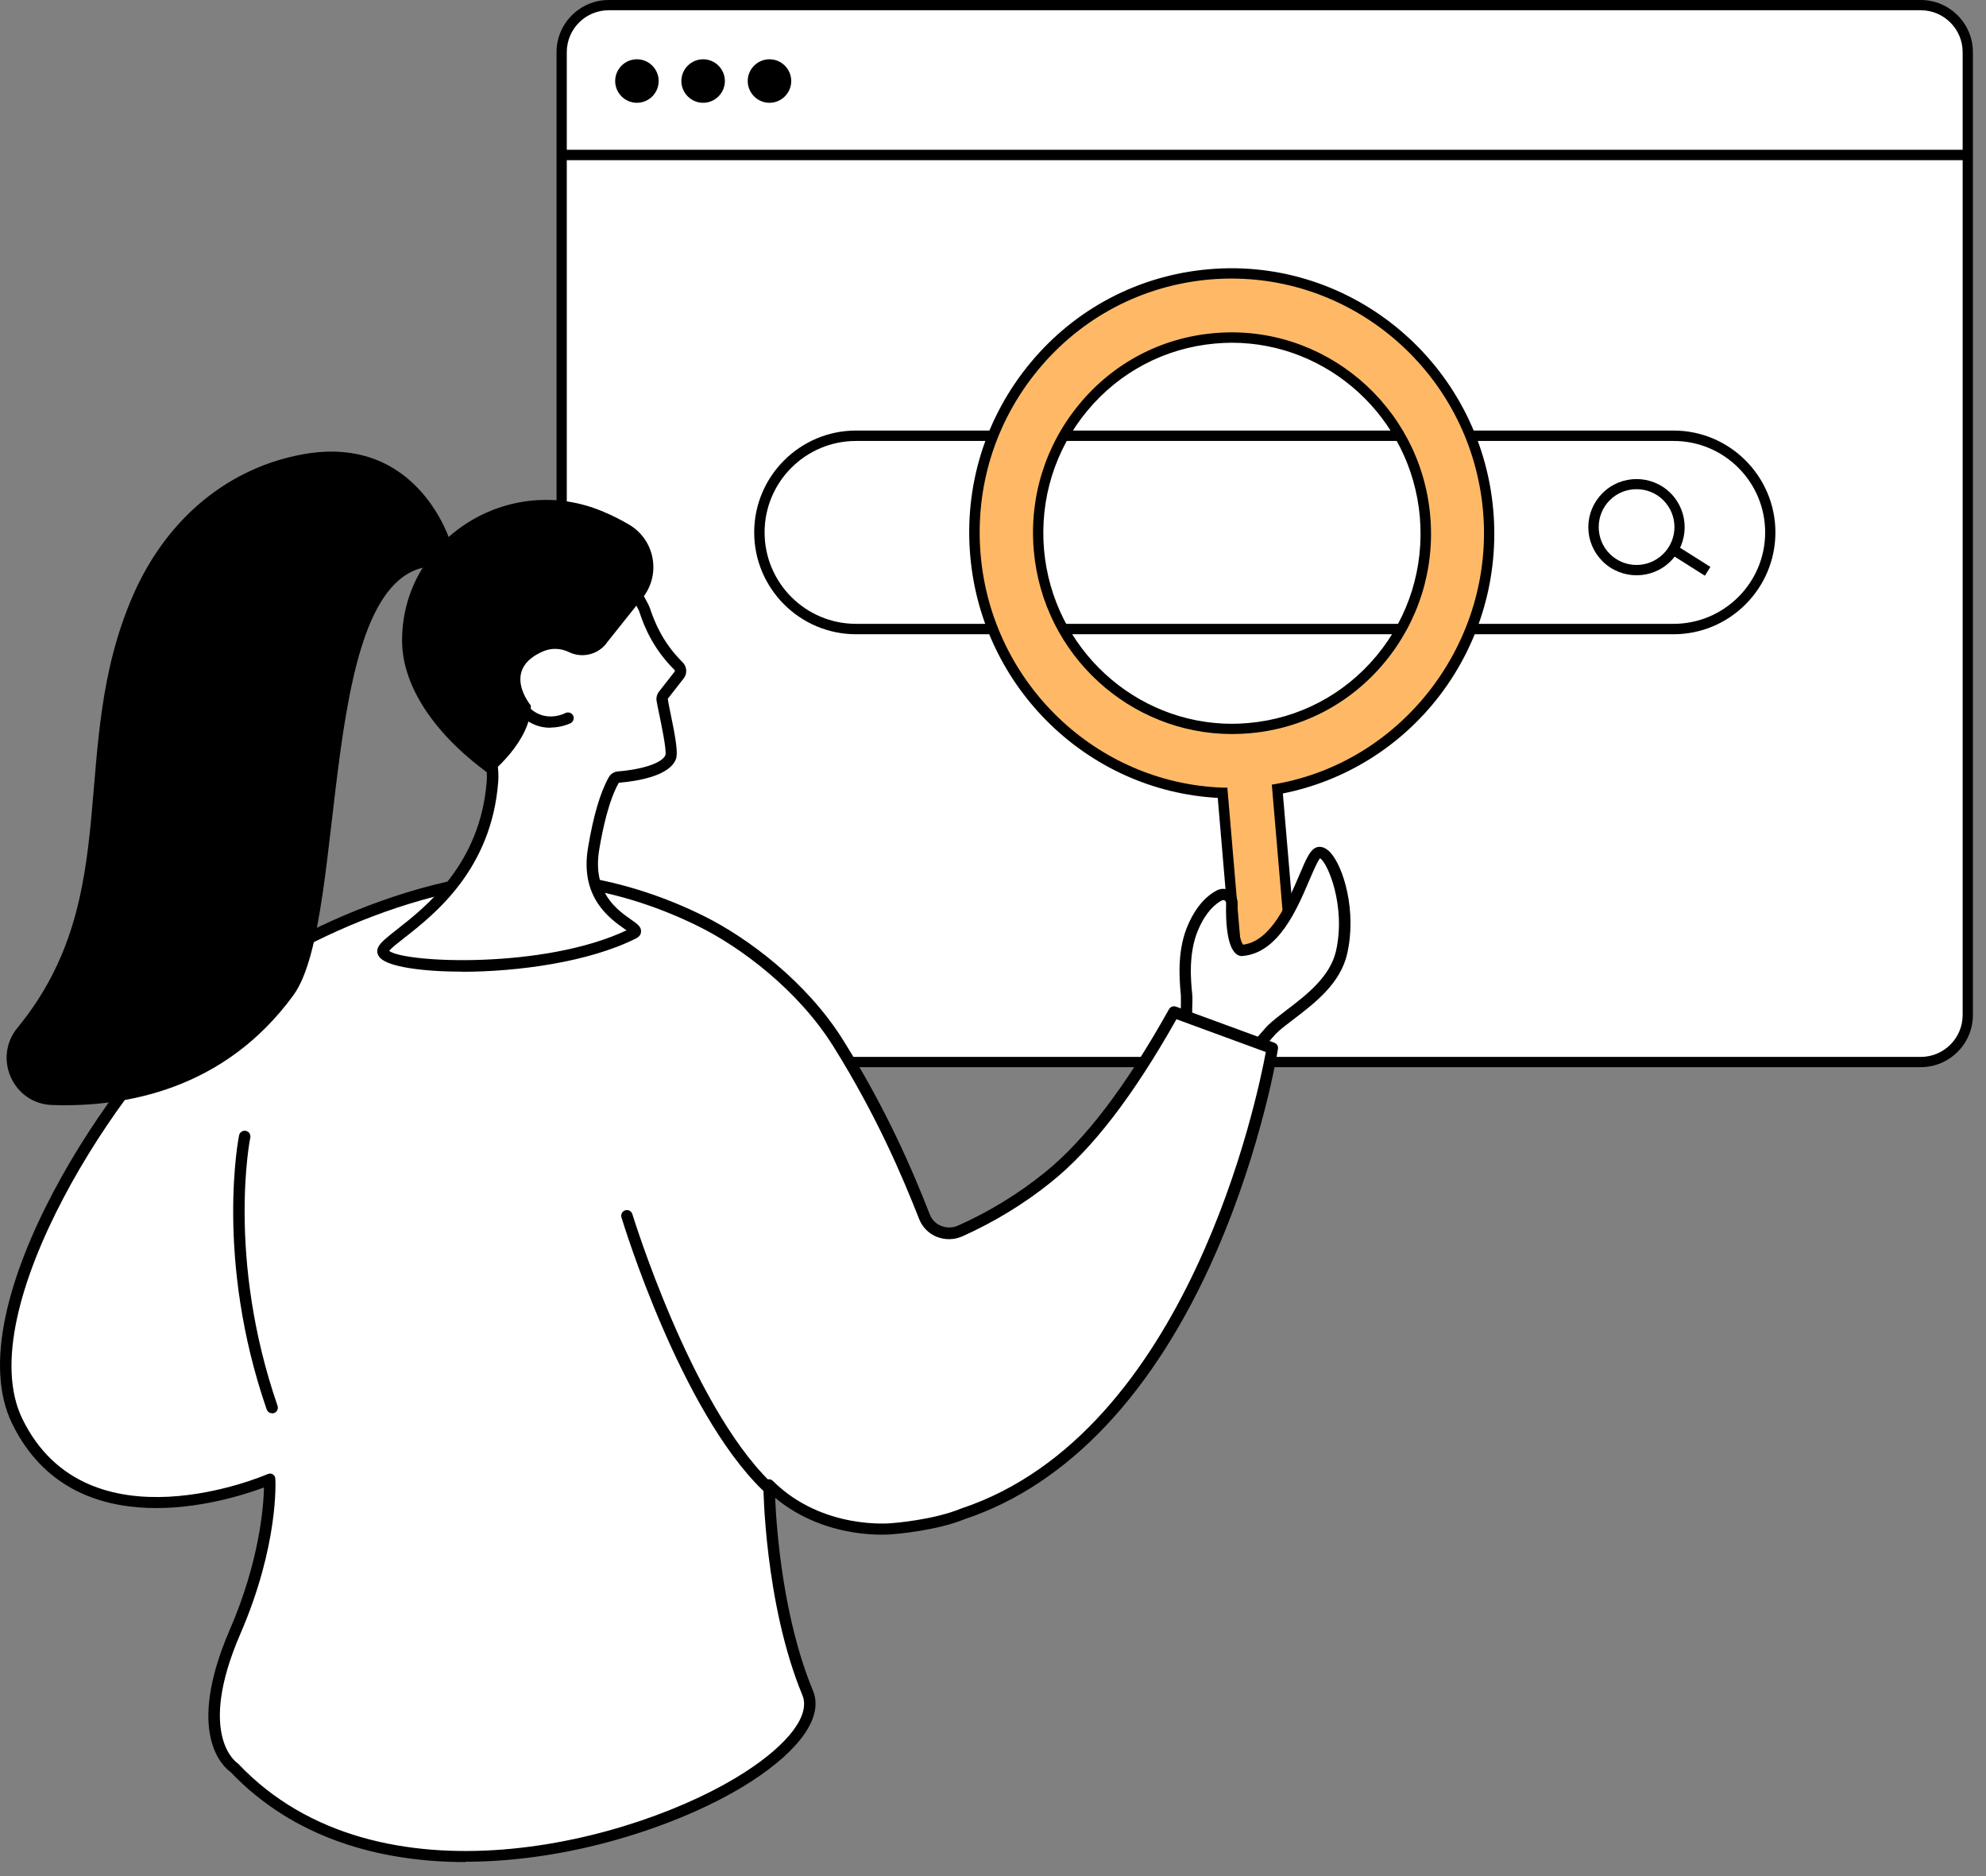
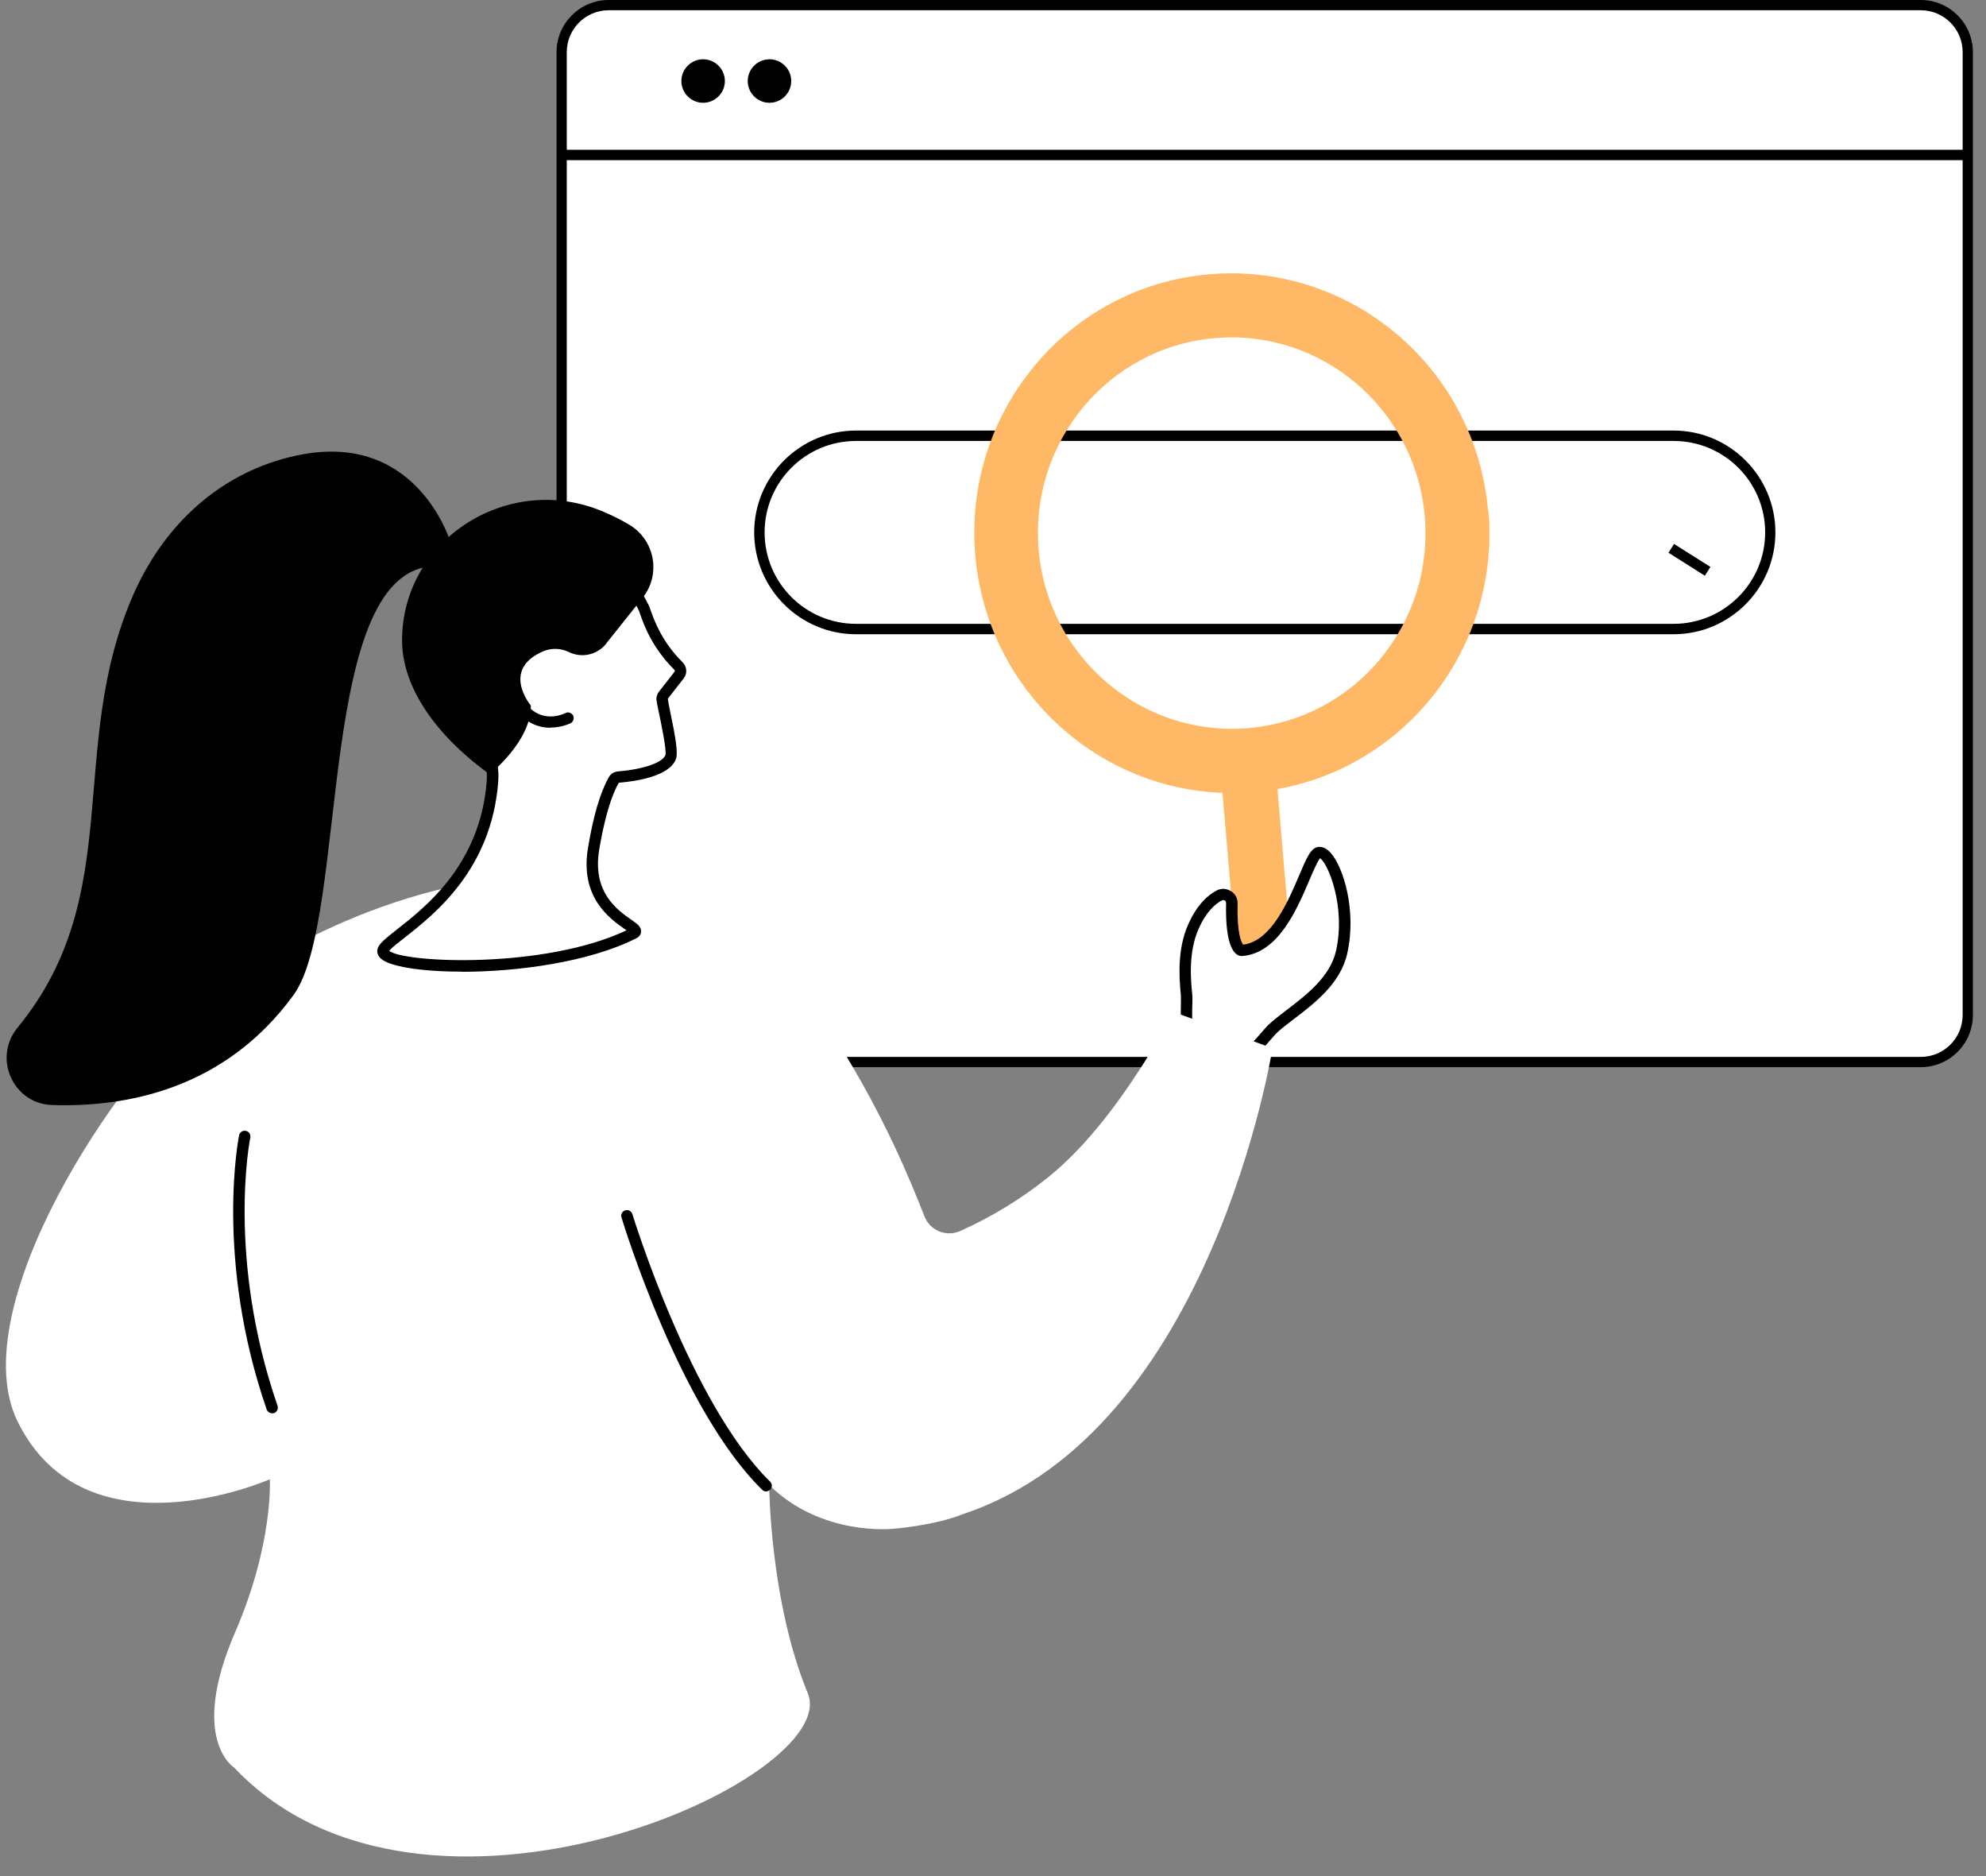
<svg xmlns="http://www.w3.org/2000/svg" width="126" height="119" viewBox="0 0 126 119" fill="none">
  <rect x="0" y="0" width="126" height="119" fill="#808080" stroke="none" />
  <path d="M121.859 0.32H38.619C36.969 0.32 35.629 1.66 35.629 3.31V64.38C35.629 66.03 36.969 67.37 38.619 67.37H121.859C123.509 67.37 124.849 66.03 124.849 64.38V3.31C124.849 1.66 123.509 0.32 121.859 0.32Z" fill="white" />
  <path d="M121.859 67.69H38.619C36.789 67.69 35.309 66.2 35.309 64.38V3.31C35.309 1.48 36.799 0 38.619 0H121.859C123.689 0 125.169 1.49 125.169 3.31V64.38C125.169 66.21 123.679 67.69 121.859 67.69ZM38.619 0.65C37.149 0.65 35.959 1.84 35.959 3.31V64.38C35.959 65.85 37.149 67.04 38.619 67.04H121.859C123.329 67.04 124.519 65.85 124.519 64.38V3.31C124.519 1.84 123.329 0.65 121.859 0.65H38.619Z" fill="black" />
-   <path d="M40.409 6.52C39.649 6.52 39.029 5.9 39.029 5.14C39.029 4.38 39.649 3.76 40.409 3.76C41.169 3.76 41.789 4.38 41.789 5.14C41.789 5.9 41.169 6.52 40.409 6.52Z" fill="black" />
  <path d="M44.609 6.52C43.849 6.52 43.229 5.9 43.229 5.14C43.229 4.38 43.849 3.76 44.609 3.76C45.369 3.76 45.989 4.38 45.989 5.14C45.989 5.9 45.369 6.52 44.609 6.52Z" fill="black" />
  <path d="M48.819 6.52C48.059 6.52 47.439 5.9 47.439 5.14C47.439 4.38 48.059 3.76 48.819 3.76C49.579 3.76 50.199 4.38 50.199 5.14C50.199 5.9 49.579 6.52 48.819 6.52Z" fill="black" />
-   <path d="M106.179 39.9H54.309C50.919 39.9 48.179 37.15 48.179 33.77C48.179 30.39 50.919 27.64 54.309 27.64H106.179C109.569 27.64 112.309 30.38 112.309 33.77C112.309 37.16 109.559 39.9 106.179 39.9Z" fill="white" />
  <path d="M106.179 40.23H54.309C50.749 40.23 47.849 37.33 47.849 33.77C47.849 30.21 50.749 27.31 54.309 27.31H106.179C109.739 27.31 112.639 30.21 112.639 33.77C112.639 37.33 109.739 40.23 106.179 40.23ZM54.309 27.97C51.109 27.97 48.509 30.57 48.509 33.77C48.509 36.97 51.109 39.57 54.309 39.57H106.179C109.379 39.57 111.989 36.97 111.989 33.77C111.989 30.57 109.389 27.97 106.179 27.97H54.309Z" fill="black" />
  <path d="M105.759 35.37C106.829 34.3 106.829 32.58 105.759 31.51C104.689 30.44 102.969 30.44 101.899 31.51C100.829 32.58 100.829 34.3 101.899 35.37C102.969 36.44 104.689 36.44 105.759 35.37Z" fill="white" />
-   <path d="M103.829 36.49C103.049 36.49 102.259 36.19 101.669 35.6C101.089 35.02 100.769 34.25 100.769 33.44C100.769 32.63 101.089 31.86 101.669 31.28C102.859 30.09 104.799 30.09 105.989 31.28C107.179 32.47 107.179 34.41 105.989 35.6C105.389 36.2 104.609 36.49 103.829 36.49ZM103.829 31.03C103.209 31.03 102.599 31.26 102.129 31.73C101.679 32.18 101.429 32.79 101.429 33.43C101.429 34.07 101.679 34.68 102.129 35.13C103.069 36.07 104.589 36.07 105.529 35.13C106.469 34.19 106.469 32.67 105.529 31.73C105.059 31.26 104.449 31.03 103.829 31.03Z" fill="black" />
  <path d="M108.339 36.24L106.029 34.78L108.339 36.24Z" fill="white" />
  <path d="M106.208 34.502L105.856 35.06L108.164 36.518L108.516 35.96L106.208 34.502Z" fill="black" />
  <path d="M124.659 9.5H35.629V10.16H124.659V9.5Z" fill="black" />
  <path d="M94.409 32.38C93.609 23.31 85.679 16.61 76.689 17.4C67.709 18.19 61.079 26.19 61.879 35.26C62.619 43.63 69.439 49.99 77.559 50.29L78.499 61.27C78.579 62.23 79.429 62.95 80.389 62.88C81.349 62.81 82.059 61.97 81.979 61.01L81.049 50.05C89.289 48.58 95.189 40.96 94.429 32.38H94.409ZM79.239 46.18C72.479 46.78 66.499 41.73 65.899 34.9C65.299 28.07 70.289 22.05 77.049 21.45C83.809 20.85 89.789 25.9 90.389 32.73C90.989 39.56 85.999 45.58 79.239 46.18Z" fill="#FFB966" />
-   <path d="M80.249 63.22C79.179 63.22 78.259 62.39 78.169 61.31L77.259 50.61C69.019 50.16 62.299 43.63 61.559 35.29C61.159 30.82 62.519 26.46 65.369 23.02C68.219 19.58 72.239 17.47 76.669 17.08C85.819 16.27 93.929 23.12 94.739 32.36C95.109 36.57 93.909 40.74 91.359 44.09C88.879 47.34 85.349 49.54 81.389 50.33L82.299 61C82.349 61.55 82.179 62.09 81.819 62.51C81.459 62.93 80.959 63.18 80.409 63.23C80.359 63.23 80.299 63.23 80.249 63.23V63.22ZM78.139 17.67C77.669 17.67 77.199 17.69 76.729 17.73C72.469 18.11 68.619 20.13 65.879 23.44C63.139 26.75 61.839 30.93 62.219 35.23C62.939 43.33 69.539 49.67 77.579 49.96H77.869L78.829 61.24C78.899 62.02 79.589 62.61 80.359 62.55C80.739 62.52 81.079 62.35 81.319 62.06C81.559 61.77 81.679 61.41 81.649 61.03L80.689 49.77L80.979 49.72C89.059 48.28 94.819 40.67 94.089 32.41C93.349 24.01 86.329 17.67 78.139 17.67ZM78.169 46.56C71.699 46.56 66.169 41.55 65.589 34.93C65.289 31.54 66.319 28.24 68.479 25.63C70.639 23.02 73.679 21.42 77.039 21.13C83.969 20.52 90.119 25.71 90.739 32.71C91.039 36.1 90.009 39.4 87.849 42.01C85.689 44.62 82.649 46.22 79.289 46.51C78.919 46.54 78.549 46.56 78.179 46.56H78.169ZM78.149 21.74C77.799 21.74 77.449 21.76 77.099 21.79C73.919 22.07 71.029 23.59 68.979 26.06C66.929 28.53 65.959 31.67 66.239 34.88C66.799 41.16 72.039 45.91 78.169 45.91C78.519 45.91 78.869 45.89 79.219 45.86C82.399 45.58 85.289 44.06 87.339 41.59C89.389 39.12 90.359 35.98 90.079 32.77C89.519 26.49 84.279 21.74 78.149 21.74Z" fill="black" />
  <path d="M78.709 67.12C79.109 67.26 80.369 65.6 80.669 65.31C81.839 64.16 84.549 62.81 85.089 60.42C85.799 57.31 84.449 53.98 83.659 54.08C82.869 54.18 81.859 60.08 78.759 60.3C78.759 60.3 78.059 60.22 78.139 57.3C78.149 56.89 77.709 56.61 77.349 56.8C76.849 57.06 76.219 57.61 75.699 58.8C75.029 60.31 75.159 62.06 75.269 63.1C75.339 63.79 75.089 65.87 75.619 66.05L78.719 67.13L78.709 67.12Z" fill="white" />
  <path d="M78.769 67.49C78.709 67.49 78.659 67.49 78.599 67.46L75.499 66.38C74.919 66.18 74.889 65.28 74.919 63.93C74.919 63.61 74.929 63.3 74.919 63.13C74.789 61.83 74.719 60.14 75.379 58.65C75.959 57.33 76.689 56.74 77.199 56.48C77.479 56.33 77.809 56.35 78.089 56.52C78.369 56.69 78.529 56.99 78.519 57.31C78.469 59.24 78.769 59.79 78.869 59.92C80.649 59.7 81.709 57.2 82.419 55.54C82.899 54.4 83.169 53.78 83.639 53.72C83.899 53.69 84.159 53.81 84.409 54.08C85.239 54.99 86.089 57.8 85.469 60.5C85.039 62.39 83.409 63.63 82.099 64.63C81.659 64.97 81.239 65.28 80.949 65.57C80.889 65.63 80.769 65.77 80.629 65.93C79.729 66.98 79.209 67.49 78.779 67.49H78.769ZM75.769 65.71L78.779 66.75C79.069 66.62 79.789 65.77 80.069 65.45C80.229 65.27 80.359 65.12 80.429 65.05C80.759 64.73 81.189 64.4 81.649 64.05C82.869 63.12 84.379 61.97 84.759 60.33C85.409 57.46 84.219 54.7 83.749 54.44C83.589 54.62 83.309 55.28 83.079 55.81C82.289 57.67 81.099 60.48 78.799 60.64C78.779 60.64 78.749 60.64 78.729 60.64C78.349 60.6 77.719 60.1 77.789 57.28C77.789 57.19 77.729 57.13 77.699 57.12C77.669 57.1 77.599 57.07 77.529 57.11C77.119 57.32 76.529 57.81 76.039 58.93C75.369 60.44 75.559 62.27 75.639 63.05C75.659 63.27 75.659 63.58 75.639 63.94C75.639 64.44 75.609 65.48 75.769 65.71Z" fill="black" />
  <path d="M80.729 66.49L74.489 64.2C72.039 68.58 69.409 72.34 66.479 74.69C64.759 76.07 62.889 77.2 60.929 78.08C60.049 78.47 59.019 78.07 58.659 77.17C57.689 74.69 56.069 70.79 53.209 66.2C51.059 62.75 47.479 59.91 44.519 58.44C39.909 56.15 34.549 55.05 29.439 56.07C19.589 58.04 12.849 63.78 12.849 63.78C7.489 68.06 -2.411 82.99 1.119 90.17C5.449 98.98 17.119 93.83 17.119 93.83C17.119 93.83 17.359 97.9 14.919 103.53C11.959 110.36 14.869 112.13 14.869 112.13C26.879 124.82 53.499 112.84 51.249 107.4C48.839 101.58 48.799 94.19 48.799 94.19C52.129 97.48 56.679 96.97 56.679 96.97C56.679 96.97 59.309 96.77 61.119 96.03C76.889 90.8 80.729 66.5 80.729 66.5V66.49Z" fill="white" />
-   <path d="M29.539 118.11C24.069 118.11 18.619 116.59 14.629 112.4C14.229 112.12 11.699 110.03 14.579 103.37C16.459 99.03 16.719 95.59 16.749 94.35C14.429 95.22 4.689 98.28 0.779 90.32C-2.911 82.81 7.429 67.62 12.609 63.49C12.669 63.44 19.529 57.67 29.359 55.71C34.169 54.75 39.609 55.6 44.669 58.11C47.409 59.47 51.179 62.26 53.509 66C56.259 70.41 57.889 74.21 58.989 77.03C59.119 77.37 59.379 77.63 59.719 77.76C60.059 77.9 60.439 77.89 60.779 77.74C62.749 76.86 64.589 75.74 66.249 74.4C68.829 72.33 71.419 68.93 74.169 64.01C74.259 63.86 74.439 63.79 74.609 63.85L80.849 66.14C81.009 66.2 81.109 66.36 81.079 66.53C81.079 66.59 80.079 72.73 77.159 79.42C73.279 88.32 67.769 94.17 61.229 96.35C59.409 97.1 56.809 97.3 56.699 97.31C56.529 97.33 52.499 97.75 49.179 95.01C49.269 97.1 49.689 102.69 51.579 107.24C52.249 108.85 50.829 110.94 47.689 112.98C43.729 115.55 36.619 118.09 29.539 118.09V118.11ZM17.109 93.46C17.179 93.46 17.239 93.48 17.299 93.51C17.399 93.57 17.469 93.68 17.469 93.8C17.479 93.97 17.689 98.02 15.239 103.66C12.469 110.07 15.019 111.8 15.049 111.82C15.069 111.84 15.099 111.86 15.119 111.88C23.979 121.24 40.439 116.83 47.289 112.39C50.069 110.59 51.419 108.77 50.909 107.53C48.499 101.71 48.429 94.26 48.429 94.19C48.429 94.04 48.519 93.91 48.649 93.86C48.779 93.8 48.939 93.83 49.039 93.94C52.209 97.08 56.579 96.62 56.619 96.61C56.659 96.61 59.229 96.41 60.969 95.69C75.439 90.89 79.799 69.48 80.309 66.73L74.639 64.65C71.899 69.51 69.299 72.89 66.689 74.98C64.979 76.36 63.079 77.51 61.059 78.42C60.539 78.65 59.959 78.66 59.429 78.45C58.909 78.24 58.509 77.83 58.309 77.31C57.209 74.52 55.609 70.76 52.889 66.4C50.639 62.79 46.999 60.09 44.339 58.77C39.419 56.33 34.149 55.5 29.499 56.43C19.849 58.36 13.139 64 13.069 64.06C7.839 68.24 -1.971 83.1 1.429 90.02C5.559 98.43 16.849 93.56 16.959 93.51C17.009 93.49 17.059 93.48 17.109 93.48V93.46Z" fill="black" />
  <path d="M17.259 89.64C17.109 89.64 16.969 89.55 16.919 89.4C13.609 79.83 15.149 72.09 15.169 72.01C15.209 71.82 15.399 71.69 15.599 71.73C15.799 71.77 15.919 71.96 15.879 72.16C15.859 72.24 14.369 79.79 17.609 89.17C17.669 89.36 17.579 89.56 17.389 89.63C17.349 89.64 17.309 89.65 17.269 89.65L17.259 89.64Z" fill="black" />
  <path d="M48.609 94.6C48.519 94.6 48.429 94.57 48.359 94.5C43.179 89.44 39.579 77.72 39.429 77.22C39.369 77.03 39.479 76.83 39.669 76.77C39.859 76.71 40.059 76.82 40.119 77.01C40.159 77.13 43.819 89.05 48.859 93.98C48.999 94.12 49.009 94.35 48.859 94.49C48.789 94.56 48.699 94.6 48.599 94.6H48.609Z" fill="black" />
  <path d="M35.069 34.05C37.059 34.05 38.899 35.14 39.899 36.86C40.359 37.66 40.779 38.4 40.869 38.61C41.059 39.09 41.489 40.7 43.059 42.24C43.209 42.39 43.239 42.63 43.099 42.81L42.099 44.09C42.029 44.18 41.999 44.29 42.019 44.4C42.139 45.08 42.739 47.57 42.559 48.01C42.189 48.96 39.919 49.22 39.239 49.27C39.109 49.28 38.999 49.35 38.939 49.46C38.719 49.85 38.149 50.98 37.669 53.79C36.949 58.08 41.039 58.74 40.199 59.16C34.389 62.09 23.699 61.42 24.319 60.21C24.829 59.21 30.699 56.61 31.239 49.56C31.579 45.16 25.419 44.8 29.859 36.43C30.889 34.49 33.119 34.02 35.059 34.03L35.069 34.05Z" fill="white" />
  <path d="M29.289 61.63C26.709 61.63 24.659 61.31 24.129 60.77C23.929 60.57 23.879 60.31 23.999 60.07C24.149 59.77 24.559 59.45 25.179 58.96C27.029 57.51 30.469 54.82 30.879 49.56C30.989 48.08 30.319 47.12 29.549 46C28.179 44.03 26.619 41.79 29.549 36.29C30.459 34.58 32.369 33.68 35.069 33.7C37.169 33.7 39.139 34.85 40.209 36.69C41.079 38.19 41.169 38.41 41.199 38.49C41.229 38.56 41.259 38.64 41.289 38.74C41.519 39.38 41.999 40.71 43.299 42C43.589 42.28 43.619 42.73 43.369 43.04L42.369 44.32C42.389 44.5 42.439 44.75 42.499 45.04C42.879 46.85 43.029 47.78 42.879 48.16C42.459 49.23 40.429 49.55 39.259 49.65C38.629 50.76 38.239 52.56 38.019 53.88C37.559 56.6 39.169 57.72 40.039 58.33C40.439 58.61 40.699 58.79 40.669 59.1C40.669 59.22 40.599 59.4 40.359 59.52C37.369 61.03 32.829 61.64 29.289 61.64V61.63ZM24.699 60.32C25.719 61.08 34.519 61.48 39.749 59.01C39.709 58.98 39.659 58.95 39.619 58.92C38.699 58.27 36.769 56.93 37.309 53.76C37.639 51.77 38.079 50.27 38.619 49.31C38.739 49.09 38.959 48.95 39.209 48.93C40.819 48.8 42.029 48.38 42.219 47.89C42.299 47.58 41.949 45.9 41.799 45.18C41.739 44.88 41.679 44.63 41.659 44.47C41.619 44.26 41.679 44.04 41.809 43.87L42.809 42.59C42.809 42.59 42.819 42.52 42.799 42.5C41.379 41.09 40.859 39.66 40.619 38.97C40.589 38.88 40.559 38.8 40.539 38.74C40.499 38.65 40.329 38.3 39.589 37.03C38.649 35.42 36.919 34.41 35.069 34.4C32.629 34.39 30.969 35.13 30.189 36.61C27.479 41.73 28.839 43.68 30.149 45.57C30.929 46.7 31.739 47.86 31.609 49.59C31.179 55.16 27.569 57.99 25.639 59.5C25.239 59.81 24.859 60.11 24.709 60.29L24.699 60.32Z" fill="black" />
  <path d="M38.449 40.83L40.769 37.92C41.959 36.43 41.549 34.23 39.899 33.27C39.439 33 38.909 32.72 38.309 32.47C32.349 29.9 25.509 34.14 25.509 40.63C25.509 43.29 27.279 46.37 31.059 49.11C31.059 49.11 33.709 47.02 33.679 44.75C33.679 44.75 31.749 42.47 34.469 41.31C34.989 41.09 35.579 41.11 36.089 41.36C36.909 41.76 37.889 41.54 38.459 40.83H38.449Z" fill="black" />
  <path d="M34.909 46.16C34.109 46.16 33.079 45.82 32.329 44.38C32.239 44.2 32.299 43.99 32.479 43.89C32.659 43.8 32.869 43.86 32.969 44.04C34.049 46.09 35.679 45.32 35.869 45.23C36.049 45.14 36.259 45.21 36.359 45.38C36.449 45.56 36.379 45.77 36.209 45.87C36.199 45.87 35.649 46.15 34.929 46.15L34.909 46.16Z" fill="black" />
  <path d="M28.609 34.47C28.609 34.47 26.599 27.5 19.249 28.81C14.659 29.63 10.659 32.71 8.449 37.74C4.189 47.48 8.049 56.74 1.109 65.19C-0.461 67.1 0.819 70 3.289 70.09C7.949 70.25 14.249 69.12 18.619 63.12C22.199 58.2 19.949 35.58 27.829 35.92L28.619 34.46L28.609 34.47Z" fill="black" />
</svg>